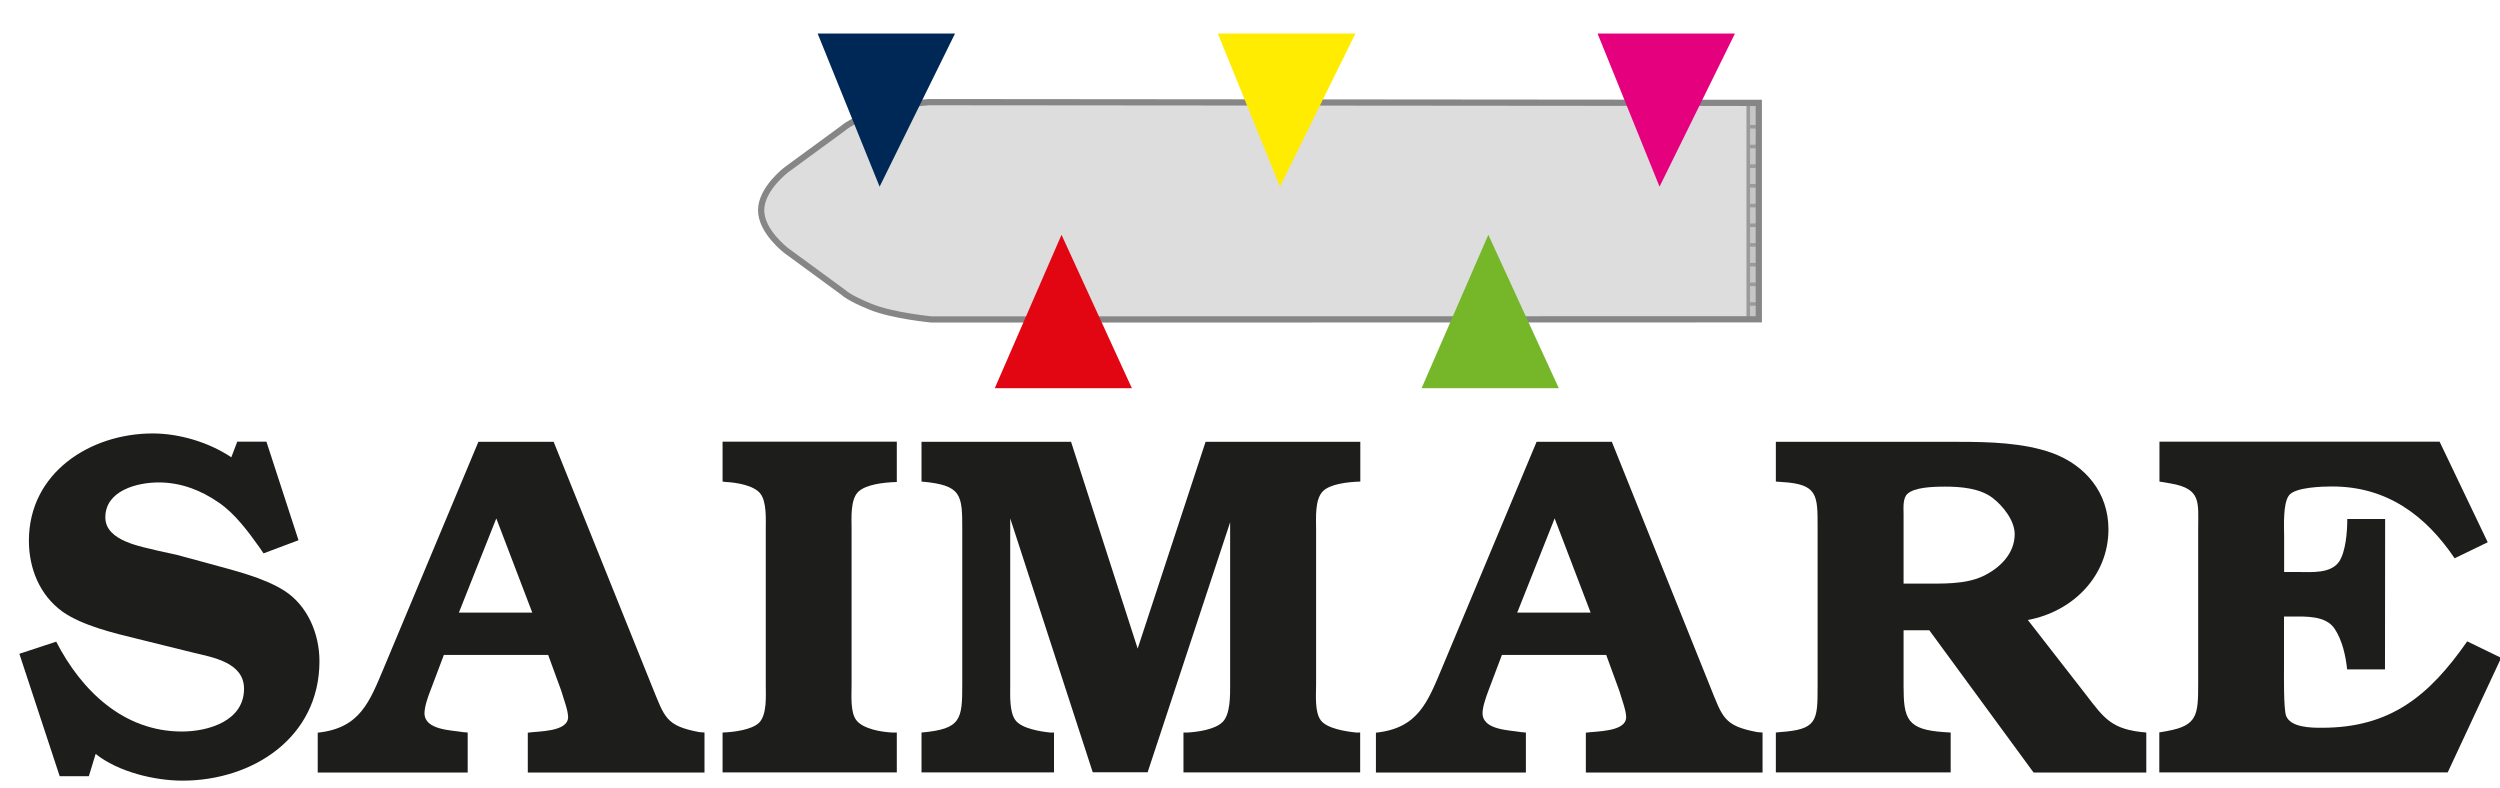
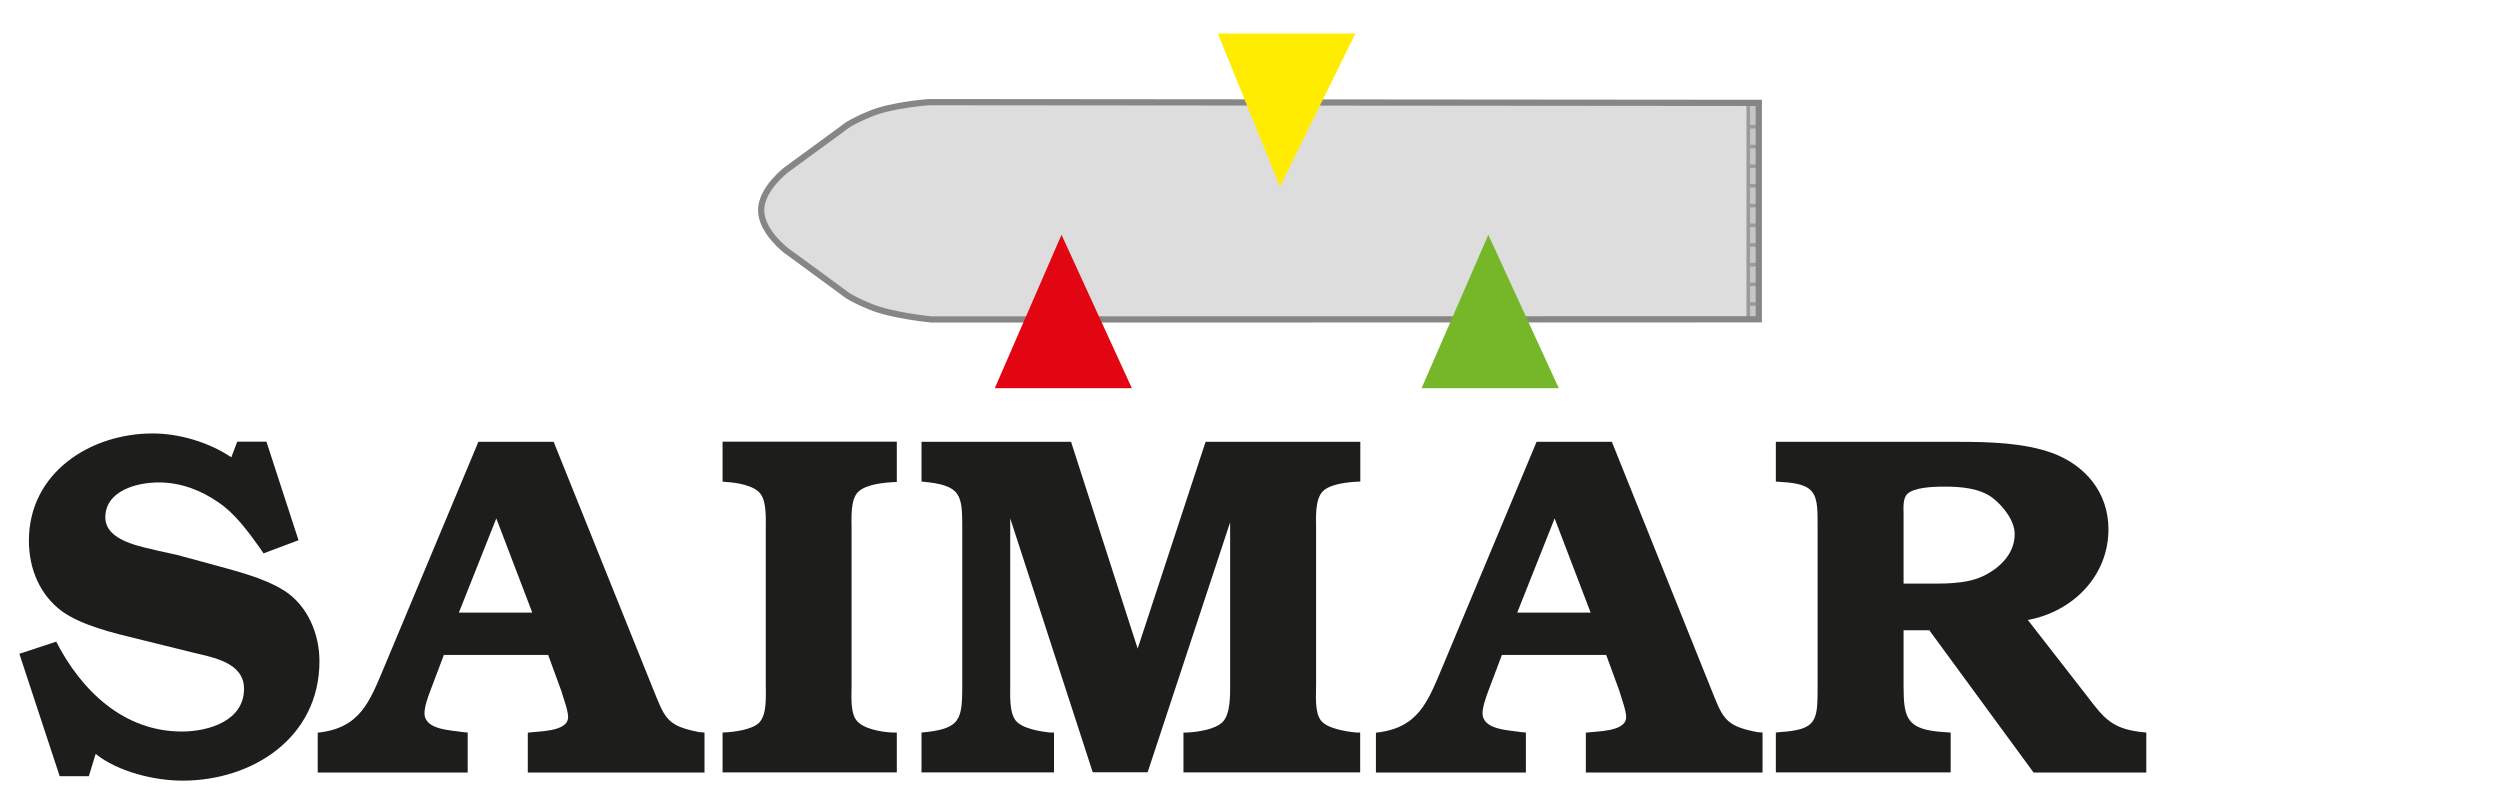
<svg xmlns="http://www.w3.org/2000/svg" xmlns:xlink="http://www.w3.org/1999/xlink" id="Livello_1" x="0px" y="0px" viewBox="0 0 1730.3 545.6" style="enable-background:new 0 0 1730.3 545.6;" xml:space="preserve">
  <style type="text/css">	.st0{fill:#DDDDDD;}	.st1{clip-path:url(#SVGID_00000061441824455920681840000003561441040418618292_);}	.st2{fill:#C6C6C5;}	.st3{fill:none;stroke:#9C9B9B;stroke-width:2.49;stroke-miterlimit:3.86;}	.st4{fill:none;stroke:#868686;stroke-width:4.31;stroke-miterlimit:3.86;}	.st5{fill:#E20613;}	.st6{fill:#76B72A;}	.st7{fill:#002856;}	.st8{fill:#FFEC00;}	.st9{fill:#E5007E;}	.st10{fill:#1D1D1B;}</style>
  <g>
    <path class="st0" d="M644.7,221.1c0,0-27.2-2.6-42.2-8.8c-15-6.1-18.5-9.7-18.5-9.7l-39.6-29c0,0-17.6-13.2-17.6-28.1  c0-14.9,17.6-28.1,17.6-28.1l39.6-29c0,0,3.5-3.5,18.5-9.7s40.4-8,40.4-8l574.4,0.5V221L644.7,221.1L644.7,221.1z" />
    <g>
      <defs>
        <path id="SVGID_1_" d="M602.6,78.7c-15,6.2-18.5,9.7-18.5,9.7l-39.6,29c0,0-17.6,13.2-17.6,28.1c0,14.9,17.6,28.1,17.6,28.1    l39.6,29c0,0,3.5,3.5,18.5,9.7c14.9,6.1,42.2,8.8,42.2,8.8l572.7-0.2V71.2L643,70.7C643,70.7,617.5,72.6,602.6,78.7" />
      </defs>
      <clipPath id="SVGID_00000009577242446179609400000000607264128712610468_">
        <use xlink:href="#SVGID_1_" style="overflow:visible;" />
      </clipPath>
      <g style="clip-path:url(#SVGID_00000009577242446179609400000000607264128712610468_);">
        <rect x="1209.9" y="66.6" class="st2" width="50.1" height="161.4" />
        <path class="st3" d="M1210.6,87.7h43.3 M1210.6,101.4h43.3 M1210.6,115h43.3 M1210.6,128.6h43.3 M1210.6,142.3h43.3     M1210.6,155.9h43.3 M1210.6,169.5h43.3 M1210.6,183.2h43.3 M1210.6,196.8h43.3 M1210.6,210.4h43.3 M1260.1,228h-50.1V66.6h50.1    V228L1260.1,228z" />
      </g>
    </g>
    <path class="st4" d="M644.7,221.1c0,0-27.2-2.6-42.2-8.8c-15-6.1-18.5-9.7-18.5-9.7l-39.6-29c0,0-17.6-13.2-17.6-28.1  c0-14.9,17.6-28.1,17.6-28.1l39.6-29c0,0,3.5-3.5,18.5-9.7s40.4-8,40.4-8l574.4,0.5V221L644.7,221.1L644.7,221.1z" />
    <polygon class="st5" points="783.4,268.7 688.5,268.7 734.7,162.5  " />
    <polygon class="st6" points="1078.9,268.7 983.9,268.7 1030.1,162.5  " />
-     <polygon class="st7" points="565.9,23.2 661,23.2 608.8,129.2  " />
    <polygon class="st8" points="842.9,23.2 938.1,23.2 885.9,129.2  " />
-     <polygon class="st9" points="1105.7,23.2 1200.8,23.2 1148.6,129.2  " />
  </g>
  <g>
    <path class="st10" d="M160.1,316.5c-15.5-10.4-36-16.5-54.4-16.5c-43.3,0-85.7,27.2-85.7,74.2c0,19.2,7.4,37.6,23.2,49.1  c13.8,9.7,35.3,14.8,51.7,18.8l38,9.4c13.8,3.4,36,6.7,36,25.2c0,22.2-24.5,29.6-43,29.6c-40.3,0-69.5-28.2-87-62.2l-25.5,8.4  l27.9,84.7h20.2l4.7-15.4c15.5,12.4,40.7,18.5,60.1,18.5c48.7,0,94.8-29.9,94.8-82.7c0-18.8-8.1-38.3-24.2-48.7  c-14.8-9.4-35.3-14.1-52.1-18.8l-22.5-6.1l-12.4-2.7c-11.8-3-37-6.7-37-23.2c0-18.5,21.8-24.2,37-24.2s29.2,5.4,41.3,13.8  c11.1,7.4,20.5,20.1,28.2,30.9l3,4.4l24.2-9.1l-22.2-68.2h-20.2L160.1,316.5L160.1,316.5z" />
    <path class="st10" d="M383.2,305.8h-52.1l-65.2,155.9c-10.1,23.9-16.5,42.3-46,45.4v27.6h103.8V507l-3.4-0.3  c-8.1-1.4-26.5-1.4-26.5-13.1c0-4.4,2.3-11.1,4-15.4l9.4-24.9h72.2l9.1,24.9c1.3,4.7,4.7,13.4,4.7,18.1c0,10.4-20.8,9.7-27.9,10.8  v27.6h122.3V507l-3.7-0.3c-23.2-4.4-23.8-10.1-32.6-31.6L383.2,305.8z M317.6,424l25.9-65.2l24.9,65.2H317.6z" />
    <path class="st10" d="M620.7,507h-3c-7.4-0.3-20.2-2.4-24.9-8.4c-4.4-5.4-3.4-17.5-3.4-24.5V366.2c0-7.4-1-20.5,4.7-25.9  c5.4-5,17.1-6.4,26.6-6.7v-27.9H500.1v27.6l2.3,0.3c7.1,0.3,19.5,2.3,23.9,8.1c4.4,5.7,3.7,17.8,3.7,24.5v107.9  c0,7.4,1,20.5-4.7,26.2c-5,4.7-16.8,6.4-25.2,6.7v27.6h120.6V507L620.7,507z" />
    <path class="st10" d="M741.3,305.8H637.8v27.5c27.9,2.4,28.2,9.1,28.2,32.9v107.5c0,24.2-0.7,30.9-28.2,33.3v27.6h91.7V507h-2.7  c-6.7-0.7-19.5-2.7-23.9-8.4c-4.4-5.7-3.7-17.8-3.7-24.5V358.8l57.1,175.7h38l57.1-173v112.2c0,7.4,0.3,20.8-5.4,26.2  c-5.4,5.1-17.1,6.7-24.2,7.1h-2.7v27.6h122.3V507h-2.7c-7.1-0.7-20.2-2.7-24.5-8.4c-4.4-5.7-3.3-17.8-3.3-24.9V366.2  c0-7.4-1-20.5,4.7-26.2c5-5,16.8-6.4,25.9-6.7v-27.5H834.4l-47,143.1L741.3,305.8L741.3,305.8z" />
    <path class="st10" d="M1115.6,305.8h-52.1l-65.2,155.9c-10.1,23.9-16.5,42.3-46,45.4v27.6h103.8V507l-3.4-0.3  c-8.1-1.4-26.6-1.4-26.6-13.1c0-4.4,2.4-11.1,4-15.4l9.4-24.9h72.2l9.1,24.9c1.3,4.7,4.7,13.4,4.7,18.1c0,10.4-20.8,9.7-27.9,10.8  v27.6h122.3V507l-3.7-0.3c-23.2-4.4-23.9-10.1-32.6-31.6L1115.6,305.8z M1050.1,424l25.9-65.2l24.9,65.2H1050.1z" />
    <path class="st10" d="M1403.5,429.1c30.9-5.7,55.8-30.2,55.8-62.8c0-25.2-15.8-44.3-39-52.8c-19.8-7.1-43.7-7.7-64.5-7.7h-126.7  v27.5l4,0.3c25.2,1.4,24.9,9.1,24.9,31.6v109.9c0,23.9-0.3,29.9-26.2,31.6l-2.7,0.3v27.6h121V507l-4.7-0.3  c-25.5-1.7-27.9-9.1-27.9-31.9v-38.6h17.8l72.2,98.5h78V507c-23.9-2-28.9-9.4-42-26.5L1403.5,429.1L1403.5,429.1z M1317.5,403.9  v-48c0-4-0.7-11.1,2.7-14.1c4.7-4.4,16.8-5,25.9-5c10.8,0,23.9,1,32.9,7.7c7.4,5.7,15.4,15.8,15.4,25.2c0,13.4-10.1,23.5-22.2,29.2  c-12.4,5.7-28.2,5-41.6,5C1330.6,403.9,1317.5,403.9,1317.5,403.9z" />
-     <path class="st10" d="M1650.8,359.2h-26.2c0,8.7-1,22.5-5.7,29.6c-6,8.4-19.1,7.1-28.2,7.1h-9.8v-24.2c0-7.1-1-23.2,3.4-28.9  s23.5-6.1,29.9-6.1c37.6,0,64.5,19.8,84.7,49.7l22.9-11.1l-33.3-69.6h-193.9v27.6l7.7,1.3c21.5,3.7,19.1,13.1,19.1,31.6V474  c0,20.8-0.7,28.2-21.2,31.9l-5.7,1v27.7h199.6l37-79.3l-23.5-11.4c-26.2,37.6-53.1,59.8-100.5,59.8c-7.1,0-21.8,0-24.9-8.4  c-1.7-5.4-1.4-27.6-1.4-33.3v-35.3h5.4c9.7,0,23.5-0.7,29.6,8.4c5.4,8.1,7.7,18.8,8.7,28.2h26.2L1650.8,359.2L1650.8,359.2z" />
  </g>
</svg>